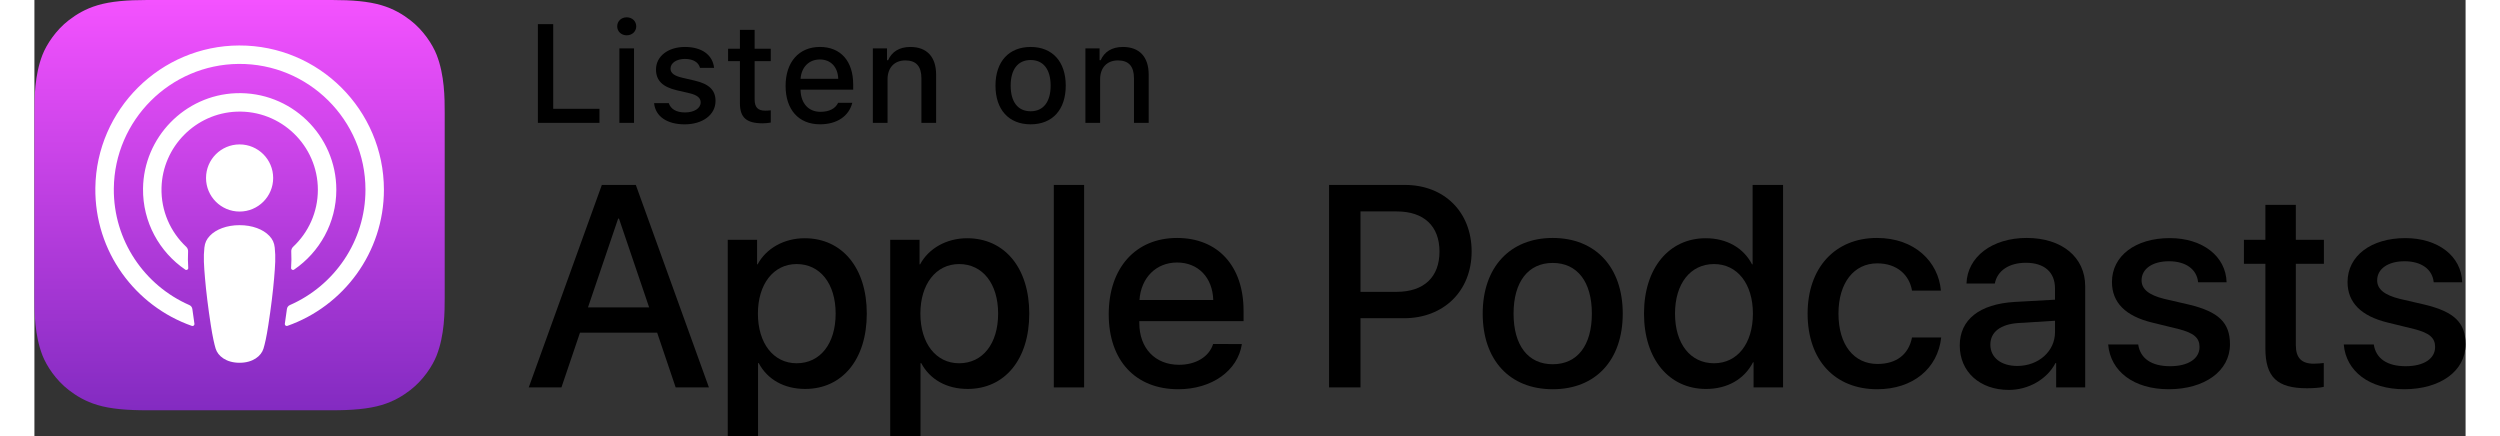
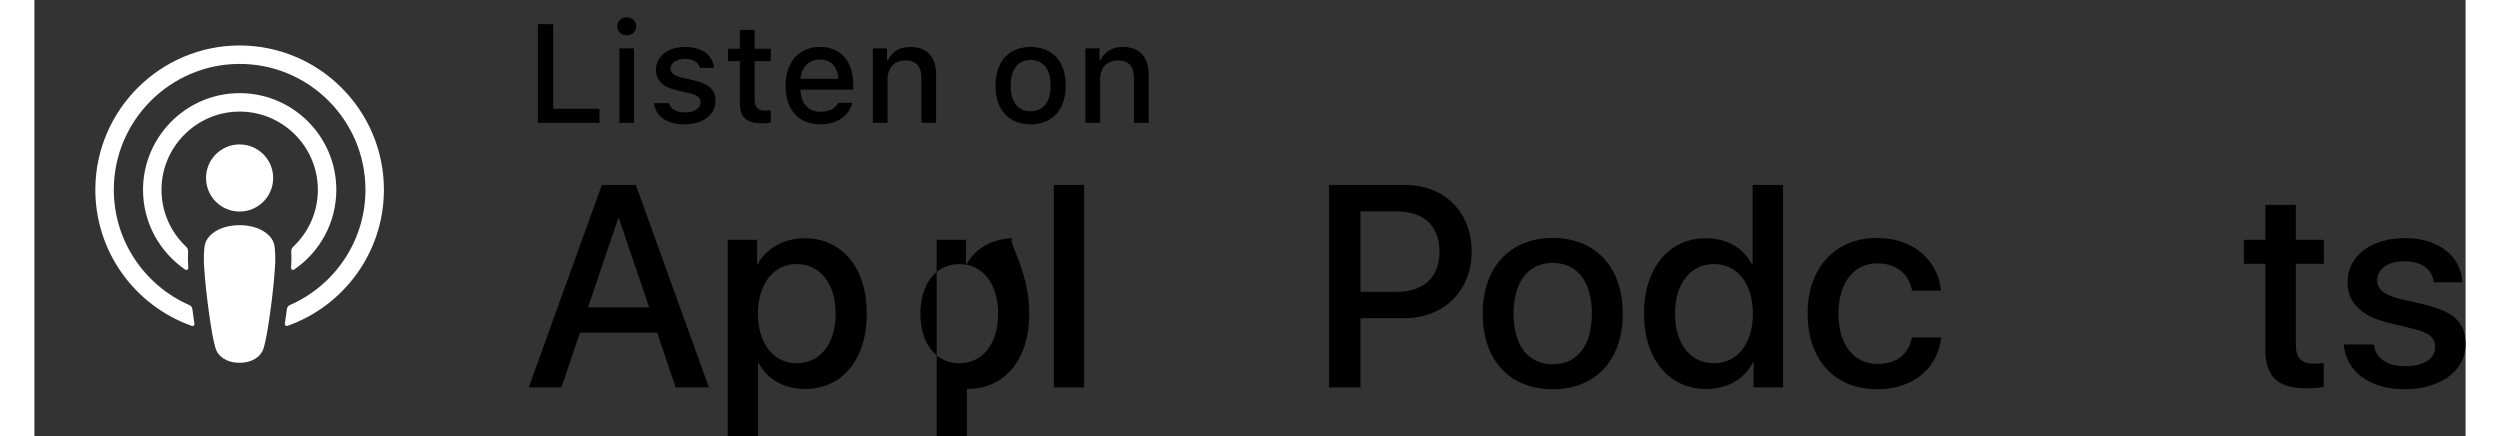
<svg xmlns="http://www.w3.org/2000/svg" enable-background="new 0 0 149.105 26.755" height="26" id="US_x5F_UK" version="1.1" viewBox="0 0 149.105 26.755" width="149" x="0px" xml:space="preserve" y="0px">
  <rect x="0" y="0" width="149.105" height="26.755" fill="#333333" stroke="none" />
  <g id="XMLID_417_">
    <g>
      <path d="M34.654,7.537h-3.776V1.482h0.94v5.19h2.837V7.537z" />
      <path d="M35.743,1.616c0-0.315,0.248-0.554,0.583-0.554c0.336,0,0.584,0.239,0.584,0.554    c0,0.31-0.248,0.55-0.584,0.55C35.991,2.166,35.743,1.927,35.743,1.616z M35.877,2.968h0.897v4.569h-0.897V2.968    z" />
      <path d="M39.897,2.88c1.028,0,1.7,0.478,1.788,1.284h-0.864c-0.084-0.336-0.411-0.55-0.924-0.55    c-0.503,0-0.885,0.239-0.885,0.596c0,0.273,0.231,0.444,0.726,0.558l0.76,0.177    c0.868,0.201,1.275,0.574,1.275,1.246c0,0.86-0.802,1.435-1.893,1.435c-1.087,0-1.796-0.49-1.875-1.301h0.901    c0.113,0.352,0.449,0.571,0.995,0.571c0.562,0,0.961-0.252,0.961-0.617c0-0.273-0.214-0.449-0.672-0.558    L39.394,5.536c-0.869-0.206-1.272-0.597-1.272-1.276C38.123,3.45,38.865,2.88,39.897,2.88z" />
      <path d="M44.171,1.831v1.157h0.99v0.76h-0.99v2.35c0,0.478,0.197,0.689,0.645,0.689    c0.139,0,0.219-0.008,0.345-0.021v0.751c-0.147,0.025-0.315,0.046-0.491,0.046c-1.003,0-1.401-0.352-1.401-1.233    V3.748h-0.726V2.988h0.726V1.831H44.171z" />
      <path d="M50.161,6.303c-0.206,0.818-0.935,1.321-1.98,1.321c-1.31,0-2.111-0.897-2.111-2.357    c0-1.461,0.818-2.388,2.106-2.388c1.272,0,2.04,0.868,2.04,2.304v0.315h-3.228v0.051    c0.029,0.801,0.495,1.309,1.217,1.309c0.546,0,0.919-0.197,1.087-0.554H50.161z M46.989,4.831h2.309    c-0.021-0.718-0.458-1.184-1.125-1.184S47.039,4.117,46.989,4.831z" />
      <path d="M51.421,2.968h0.869v0.726h0.067c0.222-0.508,0.675-0.814,1.363-0.814c1.02,0,1.582,0.612,1.582,1.699    v2.958h-0.902V4.805c0-0.734-0.318-1.1-0.986-1.1c-0.667,0-1.091,0.445-1.091,1.158v2.673h-0.902V2.968z" />
      <path d="M58.943,5.25c0-1.473,0.822-2.37,2.157-2.37c1.33,0,2.152,0.897,2.152,2.37    c0,1.481-0.818,2.375-2.152,2.375C59.761,7.625,58.943,6.731,58.943,5.25z M62.326,5.25    c0-0.99-0.445-1.569-1.226-1.569c-0.785,0-1.226,0.579-1.226,1.569c0,0.999,0.44,1.574,1.226,1.574    C61.88,6.824,62.326,6.245,62.326,5.25z" />
      <path d="M64.458,2.968h0.869v0.726h0.067c0.222-0.508,0.675-0.814,1.363-0.814c1.02,0,1.582,0.612,1.582,1.699    v2.958h-0.902V4.805c0-0.734-0.318-1.1-0.986-1.1c-0.667,0-1.091,0.445-1.091,1.158v2.673h-0.902V2.968z" />
    </g>
  </g>
  <g id="XMLID_415_">
    <g>
      <path d="M38.193,20.403h-4.733l-1.137,3.356h-2.005l4.483-12.418h2.083l4.483,12.418h-2.039L38.193,20.403z     M33.95,18.854h3.752L35.852,13.407h-0.052L33.95,18.854z" />
      <path d="M51.05,19.233c0,2.813-1.506,4.621-3.778,4.621c-1.29,0-2.314-0.577-2.849-1.584h-0.043v4.484h-1.858    V14.706h1.799v1.506h0.034c0.517-0.972,1.618-1.601,2.883-1.601C49.536,14.611,51.05,16.427,51.05,19.233z     M49.14,19.233c0-1.833-0.947-3.038-2.393-3.038c-1.42,0-2.375,1.23-2.375,3.038c0,1.824,0.955,3.046,2.375,3.046    C48.193,22.279,49.14,21.083,49.14,19.233z" />
-       <path d="M61.015,19.233c0,2.813-1.506,4.621-3.778,4.621c-1.29,0-2.314-0.577-2.849-1.584h-0.043v4.484h-1.858    V14.706h1.799v1.506h0.034c0.517-0.972,1.618-1.601,2.883-1.601C59.5,14.611,61.015,16.427,61.015,19.233z     M59.105,19.233c0-1.833-0.947-3.038-2.393-3.038c-1.42,0-2.375,1.23-2.375,3.038c0,1.824,0.955,3.046,2.375,3.046    C58.158,22.279,59.105,21.083,59.105,19.233z" />
+       <path d="M61.015,19.233c0,2.813-1.506,4.621-3.778,4.621h-0.043v4.484h-1.858    V14.706h1.799v1.506h0.034c0.517-0.972,1.618-1.601,2.883-1.601C59.5,14.611,61.015,16.427,61.015,19.233z     M59.105,19.233c0-1.833-0.947-3.038-2.393-3.038c-1.42,0-2.375,1.23-2.375,3.038c0,1.824,0.955,3.046,2.375,3.046    C58.158,22.279,59.105,21.083,59.105,19.233z" />
      <path d="M62.52,11.342h1.859v12.418h-1.859V11.342z" />
-       <path d="M74.055,21.1c-0.25,1.644-1.851,2.772-3.898,2.772c-2.634,0-4.269-1.765-4.269-4.596    c0-2.84,1.644-4.682,4.19-4.682c2.505,0,4.08,1.721,4.08,4.466v0.637h-6.394v0.112    c0,1.549,0.973,2.564,2.436,2.564c1.032,0,1.842-0.49,2.091-1.273H74.055z M67.773,18.398h4.526    c-0.043-1.386-0.93-2.298-2.221-2.298C68.796,16.1,67.868,17.03,67.773,18.398z" />
      <path d="M84.057,11.342c2.409,0,4.088,1.661,4.088,4.079c0,2.427-1.713,4.096-4.148,4.096h-2.668v4.243h-1.928    v-12.418H84.057z M81.329,17.899h2.212c1.678,0,2.633-0.904,2.633-2.47c0-1.566-0.955-2.462-2.624-2.462h-2.221    V17.899z" />
      <path d="M88.824,19.233c0-2.849,1.678-4.639,4.294-4.639c2.625,0,4.295,1.79,4.295,4.639    c0,2.856-1.661,4.639-4.295,4.639C90.485,23.872,88.824,22.09,88.824,19.233z M95.519,19.233    c0-1.954-0.895-3.107-2.401-3.107s-2.401,1.162-2.401,3.107c0,1.962,0.895,3.106,2.401,3.106    S95.519,21.195,95.519,19.233z" />
      <path d="M98.717,19.233c0-2.797,1.54-4.622,3.786-4.622c1.3,0,2.324,0.603,2.84,1.601h0.035v-4.87h1.867v12.418    h-1.808v-1.54h-0.034c-0.533,1.032-1.566,1.635-2.883,1.635C100.257,23.854,98.717,22.03,98.717,19.233z     M100.619,19.233c0,1.858,0.947,3.046,2.393,3.046c1.429,0,2.384-1.205,2.384-3.046    c0-1.825-0.955-3.038-2.384-3.038C101.566,16.195,100.619,17.391,100.619,19.233z" />
      <path d="M115.154,17.821c-0.163-0.955-0.912-1.669-2.134-1.669c-1.429,0-2.376,1.196-2.376,3.081    c0,1.928,0.956,3.089,2.393,3.089c1.153,0,1.911-0.576,2.117-1.626h1.79c-0.206,1.901-1.73,3.176-3.924,3.176    c-2.582,0-4.269-1.765-4.269-4.639c0-2.814,1.687-4.639,4.251-4.639c2.323,0,3.769,1.463,3.925,3.227H115.154z" />
-       <path d="M118.082,21.186c0-1.583,1.213-2.539,3.364-2.668l2.478-0.138v-0.689c0-1.007-0.662-1.575-1.789-1.575    c-1.033,0-1.756,0.491-1.902,1.274h-1.738c0.052-1.636,1.574-2.797,3.691-2.797c2.16,0,3.589,1.179,3.589,2.96    v6.205h-1.781v-1.489h-0.043c-0.525,1.007-1.67,1.645-2.857,1.645C119.322,23.915,118.082,22.813,118.082,21.186z     M123.925,20.369v-0.697l-2.228,0.138c-1.11,0.069-1.738,0.551-1.738,1.325c0,0.792,0.654,1.309,1.652,1.309    C122.911,22.443,123.925,21.548,123.925,20.369z" />
-       <path d="M130.963,14.603c2.006,0,3.442,1.109,3.485,2.71h-1.747c-0.077-0.8-0.757-1.29-1.79-1.29    c-1.007,0-1.678,0.464-1.678,1.17c0,0.542,0.447,0.903,1.386,1.136l1.523,0.353    c1.824,0.439,2.513,1.109,2.513,2.436c0,1.635-1.549,2.754-3.761,2.754c-2.135,0-3.571-1.094-3.709-2.746h1.841    c0.13,0.869,0.826,1.334,1.954,1.334c1.11,0,1.808-0.456,1.808-1.179c0-0.56-0.345-0.86-1.291-1.102    l-1.618-0.396c-1.636-0.397-2.462-1.231-2.462-2.487C127.417,15.696,128.855,14.603,130.963,14.603z" />
      <path d="M138.694,12.563v2.143h1.722v1.472h-1.722v4.991c0,0.775,0.345,1.137,1.102,1.137    c0.19,0,0.491-0.026,0.611-0.043v1.463c-0.206,0.052-0.619,0.086-1.032,0.086c-1.833,0-2.548-0.689-2.548-2.444    v-5.189h-1.316v-1.472h1.316v-2.143H138.694z" />
      <path d="M145.412,14.603c2.006,0,3.442,1.109,3.485,2.71h-1.747c-0.077-0.8-0.757-1.29-1.79-1.29    c-1.007,0-1.678,0.464-1.678,1.17c0,0.542,0.447,0.903,1.386,1.136l1.523,0.353    c1.824,0.439,2.513,1.109,2.513,2.436c0,1.635-1.549,2.754-3.761,2.754c-2.135,0-3.571-1.094-3.709-2.746h1.841    c0.13,0.869,0.826,1.334,1.954,1.334c1.11,0,1.808-0.456,1.808-1.179c0-0.56-0.345-0.86-1.291-1.102    l-1.618-0.396c-1.636-0.397-2.462-1.231-2.462-2.487C141.867,15.696,143.304,14.603,145.412,14.603z" />
    </g>
  </g>
  <g id="XMLID_1370_">
    <linearGradient gradientUnits="userSpaceOnUse" id="XMLID_2_" x1="12.582" x2="12.582" y1="5.021666e-07" y2="25.163">
      <stop offset="0" style="stop-color:#F452FF" />
      <stop offset="1" style="stop-color:#832BC1" />
    </linearGradient>
-     <path clip-rule="evenodd" d="M24.665,21.81   c-0.245,0.621-0.809,1.496-1.609,2.112c-0.462,0.356-1.014,0.696-1.772,0.921   c-0.808,0.239-1.803,0.32-3.041,0.32H6.92c-1.238,0-2.233-0.081-3.041-0.32   c-0.758-0.225-1.309-0.565-1.772-0.921c-0.8-0.616-1.365-1.491-1.609-2.112C0.005,20.558,0,19.138,0,18.243l0,0   V6.92l0,0C0,6.025,0.005,4.605,0.498,3.353c0.245-0.621,0.809-1.496,1.609-2.112   C2.569,0.885,3.121,0.545,3.879,0.32C4.686,0.081,5.681,0,6.92,0l0,0h11.323l0,0c1.238,0,2.233,0.081,3.041,0.32   c0.758,0.225,1.309,0.565,1.772,0.921c0.8,0.616,1.365,1.491,1.609,2.112C25.158,4.605,25.163,6.025,25.163,6.92   v11.323C25.163,19.138,25.158,20.558,24.665,21.81z" fill="url(#XMLID_2_)" fill-rule="evenodd" id="XMLID_1400_" />
    <path clip-rule="evenodd" d="M24.665,21.81   c-0.245,0.621-0.809,1.496-1.609,2.112c-0.462,0.356-1.014,0.696-1.772,0.921   c-0.808,0.239-1.803,0.32-3.041,0.32H6.92c-1.238,0-2.233-0.081-3.041-0.32   c-0.758-0.225-1.309-0.565-1.772-0.921c-0.8-0.616-1.365-1.491-1.609-2.112C0.005,20.558,0,19.138,0,18.243l0,0   V6.92l0,0C0,6.025,0.005,4.605,0.498,3.353c0.245-0.621,0.809-1.496,1.609-2.112   C2.569,0.885,3.121,0.545,3.879,0.32C4.686,0.081,5.681,0,6.92,0l0,0h11.323l0,0c1.238,0,2.233,0.081,3.041,0.32   c0.758,0.225,1.309,0.565,1.772,0.921c0.8,0.616,1.365,1.491,1.609,2.112C25.158,4.605,25.163,6.025,25.163,6.92   v11.323C25.163,19.138,25.158,20.558,24.665,21.81z" fill="none" fill-rule="evenodd" id="XMLID_1398_" />
    <g id="XMLID_1386_">
      <g>
        <path d="M14.406,14.463c-0.378-0.398-1.041-0.654-1.824-0.654s-1.446,0.255-1.824,0.654     c-0.197,0.208-0.301,0.421-0.334,0.725c-0.064,0.588-0.028,1.094,0.041,1.903c0.066,0.771,0.19,1.8,0.353,2.847     c0.116,0.745,0.21,1.148,0.295,1.436c0.139,0.467,0.657,0.875,1.469,0.875s1.33-0.408,1.469-0.875     c0.086-0.288,0.18-0.69,0.295-1.436c0.163-1.047,0.287-2.076,0.353-2.847c0.069-0.809,0.105-1.316,0.041-1.903     C14.708,14.884,14.603,14.671,14.406,14.463z M10.525,10.916c0,1.137,0.922,2.059,2.059,2.059     c1.137,0,2.059-0.922,2.059-2.059c0-1.137-0.922-2.059-2.059-2.059C11.447,8.857,10.525,9.779,10.525,10.916z      M12.559,2.789c-4.816,0.014-8.763,3.921-8.822,8.737c-0.048,3.901,2.442,7.239,5.92,8.462     c0.084,0.03,0.17-0.04,0.157-0.129c-0.045-0.303-0.089-0.607-0.128-0.907     c-0.014-0.106-0.081-0.197-0.179-0.24c-2.749-1.201-4.668-3.958-4.637-7.151     c0.04-4.191,3.462-7.607,7.653-7.641c4.284-0.035,7.78,3.44,7.78,7.716c0,3.161-1.911,5.884-4.638,7.075     c-0.098,0.043-0.165,0.134-0.179,0.24c-0.04,0.299-0.083,0.604-0.128,0.906     c-0.013,0.088,0.072,0.159,0.157,0.129c3.444-1.212,5.92-4.497,5.92-8.35     C21.433,6.75,17.45,2.775,12.559,2.789z M12.399,6.848c2.73-0.106,4.985,2.085,4.985,4.792     c0,1.377-0.583,2.62-1.516,3.495c-0.079,0.074-0.122,0.18-0.116,0.288c0.019,0.329,0.012,0.649-0.01,1.011     c-0.006,0.096,0.102,0.158,0.182,0.103c1.563-1.068,2.592-2.865,2.592-4.897c0-3.346-2.787-6.054-6.162-5.923     c-3.136,0.121-5.653,2.708-5.693,5.846c-0.026,2.064,1.008,3.893,2.592,4.975     c0.08,0.054,0.187-0.007,0.181-0.103c-0.022-0.362-0.029-0.682-0.01-1.011     C9.43,15.315,9.388,15.21,9.309,15.136c-0.961-0.903-1.552-2.196-1.514-3.624     C7.861,8.999,9.887,6.946,12.399,6.848z" fill="#FFFFFF" />
      </g>
    </g>
  </g>
  <g>
</g>
  <g>
</g>
  <g>
</g>
  <g>
</g>
  <g>
</g>
  <g>
</g>
  <g>
</g>
  <g>
</g>
  <g>
</g>
  <g>
</g>
  <g>
</g>
  <g>
</g>
  <g>
</g>
  <g>
</g>
  <g>
</g>
</svg>